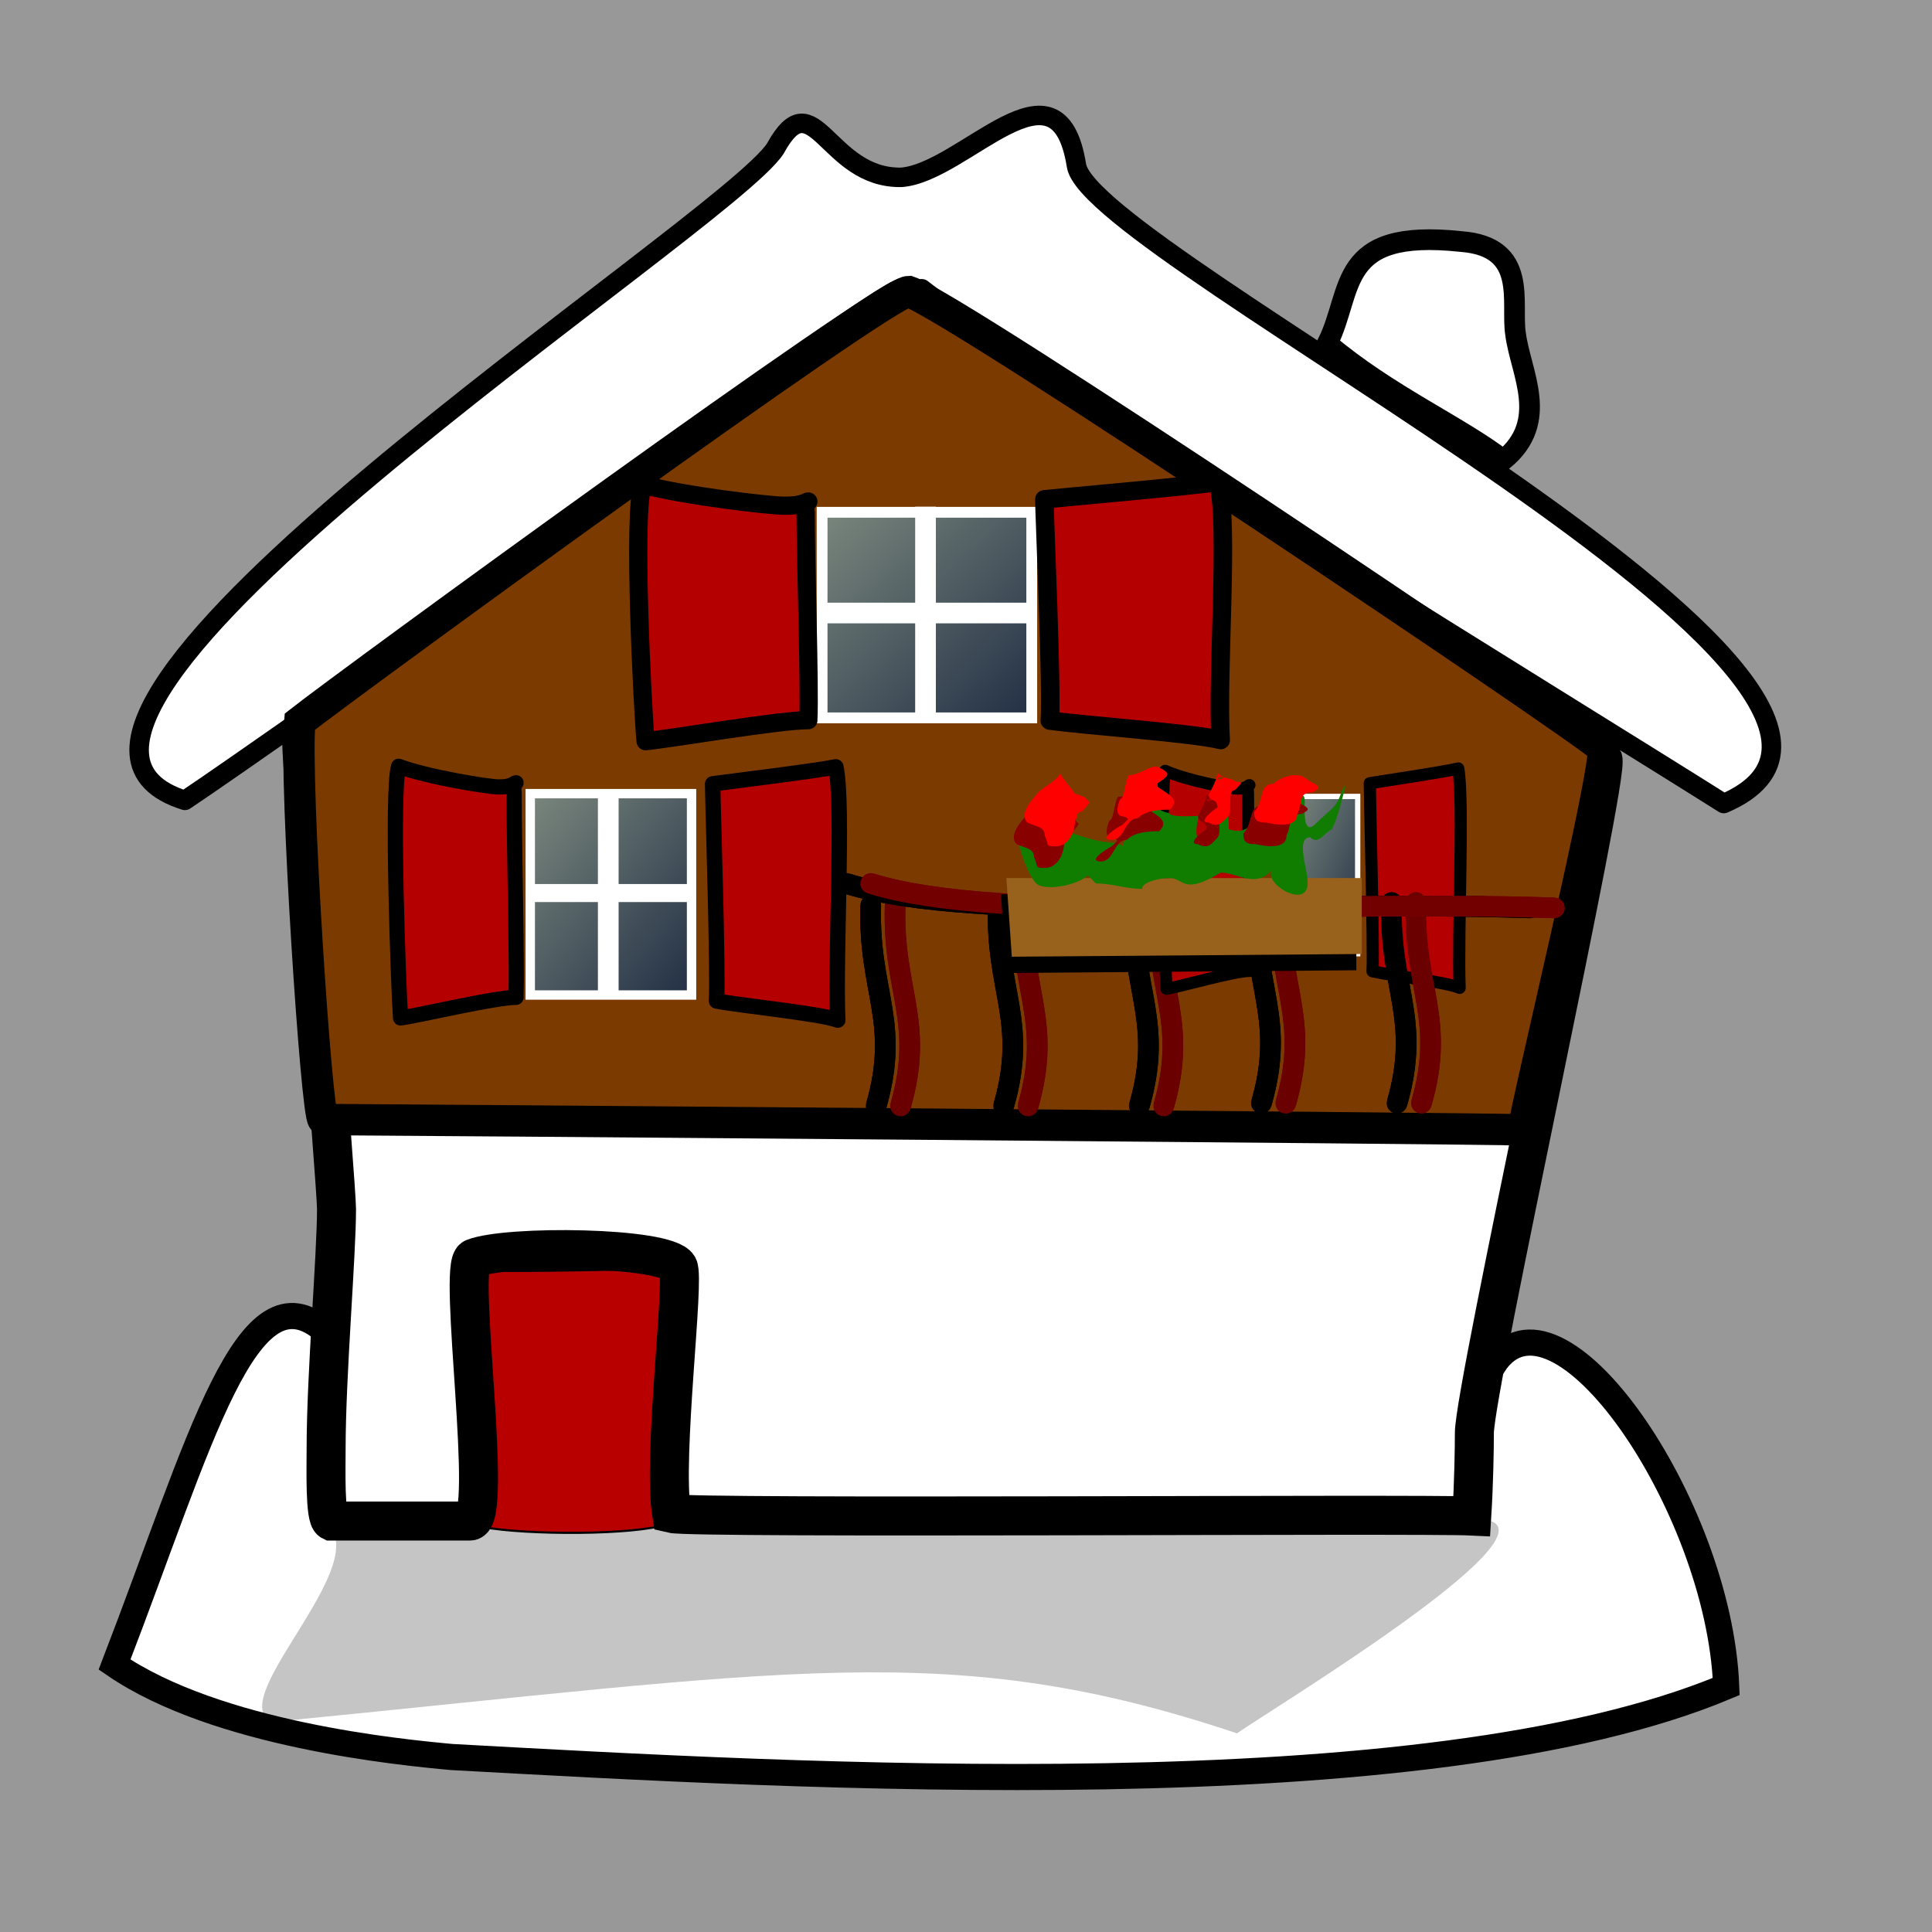
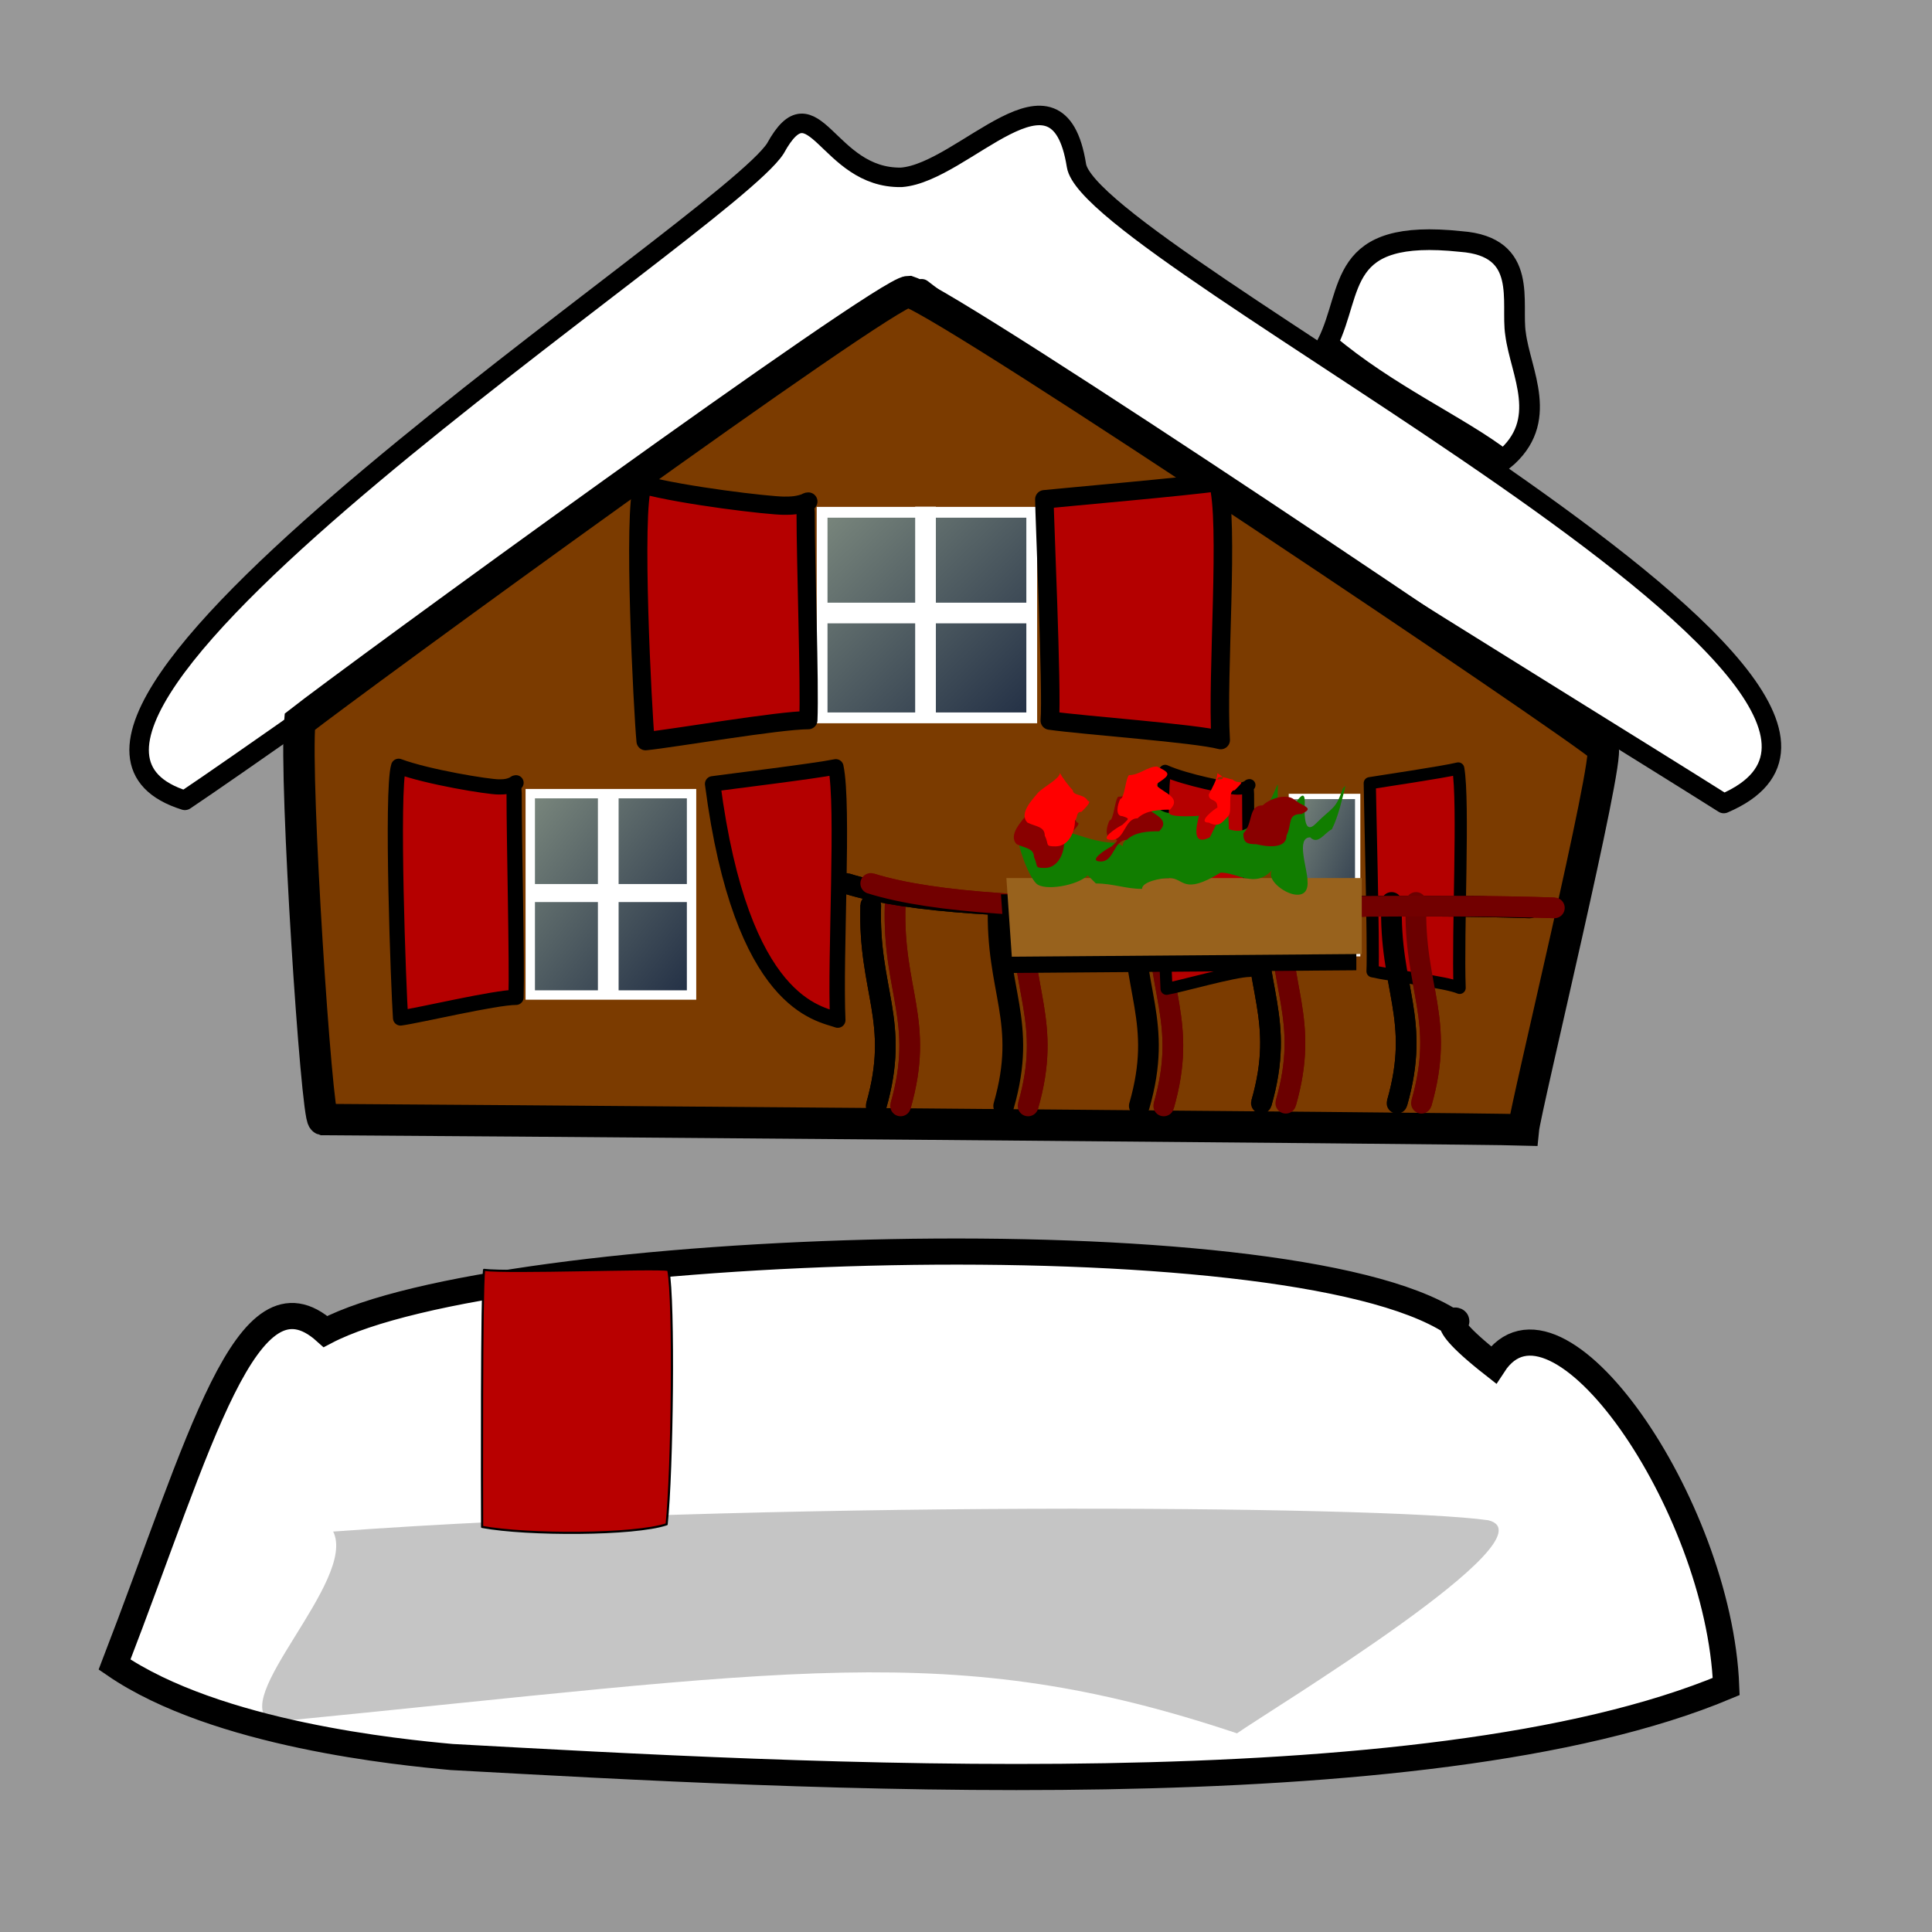
<svg xmlns="http://www.w3.org/2000/svg" xmlns:ns1="http://sodipodi.sourceforge.net/DTD/sodipodi-0.dtd" xmlns:xlink="http://www.w3.org/1999/xlink" style="fill:#000000;fill-opacity:0.5;stroke:none" width="350pt" height="350pt" id="svg32" ns1:docbase="/home/mira/" ns1:docname="/home/mira/home14.svg" ns1:version="0.34">
  <rect width="100%" height="100%" fill="#333333" stroke="none" />
  <defs id="defs34">
    <linearGradient id="linearGradient60">
      <stop style="stop-color:#ffffb2;stop-opacity:0.961;" offset="0" id="stop61" />
      <stop style="stop-color:#000000;stop-opacity:0.459;" offset="1" id="stop62" />
    </linearGradient>
    <linearGradient id="linearGradient57">
      <stop style="stop-color:#ffff9f;stop-opacity:0.961;" offset="0" id="stop58" />
      <stop style="stop-color:#000000;stop-opacity:0.459;" offset="1" id="stop59" />
    </linearGradient>
    <linearGradient id="linearGradient129">
      <stop style="stop-color:#7a877d;stop-opacity:1;" offset="0" id="stop130" />
      <stop style="stop-color:#222f45;stop-opacity:1;" offset="1" id="stop131" />
    </linearGradient>
    <linearGradient xlink:href="#linearGradient129" id="linearGradient132" x1="0" y1="0" x2="1" y2="1" />
    <linearGradient xlink:href="#linearGradient129" id="linearGradient142" x1="0" y1="0" x2="1" y2="1" />
    <linearGradient xlink:href="#linearGradient129" id="linearGradient48" x1="0" y1="0" x2="1" y2="1" />
    <linearGradient x1="0.493" y1="0.429" x2="0.571" y2="0.514" xlink:href="#linearGradient129" id="linearGradient49" />
    <linearGradient x1="0.451" y1="0.429" x2="0.408" y2="0.474" xlink:href="#linearGradient129" id="linearGradient50" />
    <linearGradient xlink:href="#linearGradient129" id="linearGradient53" x1="-0.337" y1="0.549" x2="0.467" y2="0.56" />
    <linearGradient xlink:href="#linearGradient129" id="linearGradient54" x1="1.095" y1="0.125" x2="0.413" y2="0.812" />
    <linearGradient x1="0.62" y1="-0.021" x2="0.479" y2="1.2" xlink:href="#linearGradient129" id="linearGradient815" />
    <linearGradient x1="0.547" y1="0.131" x2="0.46" y2="0.8" xlink:href="#linearGradient129" id="linearGradient104" />
  </defs>
  <ns1:namedview id="base" />
  <path style="font-size:12;fill:#ffffff;fill-opacity:1;fill-rule:evenodd;stroke:#000000;stroke-width:4.71;stroke-linejoin:round;stroke-linecap:butt;" id="path874" d="M 44.657 193.32 C -13.379 175.203 175.427 54.505 187.297 35.847 C 196.643 18.809 199.737 43.191 217.735 42.834 C 232.893 41.669 255.514 11.75 260.009 39.959 C 263.292 61.716 479.393 167.137 416.37 194.086 C 382.009 172.381 252.095 92.873 222.644 69.754 C 194.253 87.642 67.901 177.812 44.657 193.32 z " />
  <path style="font-size:12;fill:#ffffff;fill-opacity:1;fill-rule:evenodd;stroke:#000000;stroke-width:6.312;" id="path19" d="M 27.67 402.068 C 52.343 419.002 96.786 423.262 109.095 424.398 C 192.651 428.967 344.161 437.912 416.958 407.371 C 415.259 363.35 375.826 306.462 360.723 329.66 C 343.212 315.922 355.15 319.336 350.682 319.336 C 310.377 293.152 120.261 299.759 78.626 321.622 C 59.597 304.55 48.39 348.402 27.67 402.068 z " />
  <path style="fill:#000000;fill-opacity:0.227;fill-rule:evenodd;stroke:none;stroke-opacity:1;stroke-width:1px;stroke-linejoin:miter;stroke-linecap:butt;" id="path20" d="M 80.48 369.943 C 86.335 381.755 54.674 410.796 65.66 415.947 C 191.4 403.632 229.611 395.55 298.79 418.679 C 306.76 413.074 375.88 371.247 359.502 367.211 C 334.178 363.567 181.288 362.556 80.48 369.943 z " />
  <path style="font-size:12;fill:#b80000;fill-opacity:1;fill-rule:evenodd;stroke:#000000;stroke-width:0.521;stroke-linejoin:round;" id="path52" d="M 161.418 306.736 C 162.884 314.19 162.388 355.431 161.026 368.181 C 153.227 370.81 127.378 370.853 116.453 368.822 C 116.41 360.267 116.302 312.457 116.926 306.736 C 122.94 307.513 158.179 306.182 161.418 306.736 z " ns1:nodetypes="ccccc" />
-   <path style="font-size:12;fill:#ffffff;fill-opacity:1;fill-rule:evenodd;stroke:#000000;stroke-width:9.421;" id="path12" d="M 78.774 349.789 C 78.774 332.199 81.283 303.23 81.283 292.096 C 81.283 286.024 72.876 185.548 72.876 179.474 C 72.876 177.279 213.272 71.723 218.832 71.723 C 289.321 117.067 380.058 173.61 387.165 183.326 C 388.987 186.852 356.129 335.122 356.129 346.145 C 356.129 349.991 355.995 358.291 355.502 366.186 C 342.951 365.578 167.538 366.867 162.213 365.579 C 159.992 351.77 165.483 309.021 163.791 305.927 C 160.825 301.096 122.36 300.703 114.382 303.912 C 110.397 305.515 119.401 367.401 113.544 367.401 C 104.132 367.401 89.441 367.401 80.029 367.401 C 78.43 366.627 78.774 354.827 78.774 349.789 z " ns1:nodetypes="ccccccccssccc" />
  <path style="font-size:12;fill:#7b3b00;fill-opacity:1;fill-rule:evenodd;stroke:#000000;stroke-width:7.581;stroke-opacity:1;" id="path408" d="M 72.41 174.33 C 84.205 165.044 213.927 70.412 219.487 70.412 C 231.002 74.223 380.058 174.403 387.166 180.696 C 388.987 182.979 368.445 267.798 367.952 272.911 C 355.401 272.517 87.475 270.421 78.063 270.421 C 76.465 269.92 71.099 188.747 72.41 174.33 z " ns1:nodetypes="cccccc" />
  <path style="font-size:12;fill:none;fill-opacity:1;fill-rule:evenodd;stroke:#6b0000;stroke-width:5;" id="path410" d="M 216.221 218.639 C 215.566 239.39 223.429 246.597 217.532 267.129 " />
  <path style="font-size:12;fill:none;fill-opacity:1;fill-rule:evenodd;stroke:#6b0000;stroke-width:5;" id="path411" d="M 309.27 217.983 C 308.615 238.734 316.478 245.941 310.581 266.473 " />
  <path style="font-size:12;fill:none;fill-opacity:1;fill-rule:evenodd;stroke:#6b0000;stroke-width:5;" id="path412" d="M 279.783 218.639 C 279.127 239.39 286.99 246.597 281.094 267.129 " />
  <path style="font-size:12;fill:none;fill-opacity:1;fill-rule:evenodd;stroke:#6b0000;stroke-width:5;" id="path413" d="M 247.019 218.639 C 246.364 239.39 254.227 246.597 248.33 267.129 " />
  <path style="font-size:12;fill:none;fill-opacity:1;fill-rule:evenodd;stroke:#6b0000;stroke-width:5;" id="path414" d="M 342.032 217.983 C 341.377 238.734 349.24 245.941 343.343 266.473 " />
  <path style="font-size:12;fill:none;fill-opacity:1;fill-rule:evenodd;stroke:#720000;stroke-width:5;" id="path415" d="M 375.451 219.295 C 316.662 217.329 241.776 223.226 210.324 213.397 " />
  <path style="font-size:12;fill:none;fill-opacity:1;fill-rule:evenodd;stroke:#6b0000;stroke-width:5;stroke-linecap:round;" id="path416" d="M 216.221 218.639 C 215.566 239.39 223.429 246.597 217.532 267.129 " />
  <path style="font-size:12;fill:none;fill-opacity:1;fill-rule:evenodd;stroke:#6b0000;stroke-width:5;stroke-linecap:round;" id="path417" d="M 309.27 217.983 C 308.615 238.734 316.478 245.941 310.581 266.473 " />
  <path style="font-size:12;fill:none;fill-opacity:1;fill-rule:evenodd;stroke:#6b0000;stroke-width:5;stroke-linecap:round;" id="path418" d="M 279.783 218.639 C 279.127 239.39 286.99 246.597 281.094 267.129 " />
  <path style="font-size:12;fill:none;fill-opacity:1;fill-rule:evenodd;stroke:#000000;stroke-width:5;" id="path422" d="M 210.324 218.639 C 209.669 239.39 217.532 246.597 211.635 267.129 " />
  <path style="font-size:12;fill:none;fill-opacity:1;fill-rule:evenodd;stroke:#000000;stroke-width:5;" id="path423" d="M 303.372 217.983 C 302.717 238.734 310.58 245.941 304.683 266.473 " />
-   <path style="font-size:12;fill:none;fill-opacity:1;fill-rule:evenodd;stroke:#000000;stroke-width:5;" id="path424" d="M 273.885 218.639 C 273.23 239.39 281.093 246.597 275.196 267.129 " />
-   <path style="font-size:12;fill:none;fill-opacity:1;fill-rule:evenodd;stroke:#000000;stroke-width:5;" id="path425" d="M 241.122 218.639 C 240.467 239.39 248.33 246.597 242.433 267.129 " />
  <path style="font-size:12;fill:none;fill-opacity:1;fill-rule:evenodd;stroke:#000000;stroke-width:5;" id="path426" d="M 336.135 217.983 C 335.48 238.734 343.343 245.941 337.446 266.473 " />
  <path style="font-size:12;fill:none;fill-opacity:1;fill-rule:evenodd;stroke:#000000;stroke-width:5;" id="path427" d="M 369.554 219.295 C 310.765 217.329 235.879 223.226 204.427 213.397 " />
  <path style="font-size:12;fill:none;fill-opacity:1;fill-rule:evenodd;stroke:#000000;stroke-width:5;stroke-linecap:round;" id="path428" d="M 210.324 218.639 C 209.669 239.39 217.532 246.597 211.635 267.129 " />
  <path style="font-size:12;fill:none;fill-opacity:1;fill-rule:evenodd;stroke:#000000;stroke-width:5;stroke-linecap:round;" id="path429" d="M 303.372 217.983 C 302.717 238.734 310.58 245.941 304.683 266.473 " />
  <path style="font-size:12;fill:url(#linearGradient48);fill-opacity:1;fill-rule:evenodd;stroke:#ffffff;stroke-width:1.284;" d="M 311.926 192.377 L 311.926 230.369 L 327.942 230.369 L 327.942 192.377 L 311.926 192.377 z " id="path70" />
  <path style="font-size:12;fill:#b40000;fill-opacity:1;fill-rule:evenodd;stroke:#000000;stroke-width:2.943;stroke-linejoin:round;" id="path71" d="M 330.86 189.184 C 330.86 192.095 331.838 228.724 331.528 234.608 C 335.869 235.63 349.423 237.219 352.566 238.615 C 352.067 225.255 353.651 193.637 352.232 185.62 C 348.58 186.525 333.44 188.738 330.86 189.184 z " />
  <path style="font-size:12;fill:#b50000;fill-opacity:1;fill-rule:evenodd;stroke:#000000;stroke-width:2.897;stroke-linejoin:round;" id="path72" d="M 301.807 189.633 C 301.197 189.633 301.474 191.174 301.474 191.792 C 301.474 202.585 302.002 227.195 301.807 234.534 C 298.167 234.534 285.034 238.321 281.771 238.852 C 281.425 233.015 280.139 191.262 281.437 186.179 C 286.446 188.431 296.949 190.496 298.802 190.496 C 299.692 190.496 300.583 190.496 301.807 189.633 z " />
  <path style="font-size:12;fill:none;fill-opacity:1;fill-rule:evenodd;stroke:#000000;stroke-width:5;stroke-linecap:round;" id="path430" d="M 273.885 218.639 C 273.23 239.39 281.093 246.597 275.196 267.129 " />
  <path style="font-size:12;fill:none;fill-opacity:1;fill-rule:evenodd;stroke:#000000;stroke-width:5;stroke-linecap:round;" id="path431" d="M 241.122 218.639 C 240.467 239.39 248.33 246.597 242.433 267.129 " />
  <path style="font-size:12;fill:none;fill-opacity:1;fill-rule:evenodd;stroke:#000000;stroke-width:5;stroke-linecap:round;" id="path432" d="M 336.135 217.983 C 335.48 238.734 343.343 245.941 337.446 266.473 " />
  <path style="font-size:12;fill:none;fill-opacity:1;fill-rule:evenodd;stroke:#000000;stroke-width:5;stroke-linecap:round;" id="path433" d="M 369.554 219.295 C 310.765 217.329 235.879 223.226 204.427 213.397 " />
  <path style="font-size:12;fill:none;fill-opacity:1;fill-rule:evenodd;stroke:#6b0000;stroke-width:5;stroke-linecap:round;" id="path419" d="M 247.019 218.639 C 246.364 239.39 254.227 246.597 248.33 267.129 " />
  <path style="font-size:12;fill:none;fill-opacity:1;fill-rule:evenodd;stroke:#6b0000;stroke-width:5;stroke-linecap:round;" id="path420" d="M 342.032 217.983 C 341.377 238.734 349.24 245.941 343.343 266.473 " />
  <path style="font-size:12;fill:none;fill-opacity:1;fill-rule:evenodd;stroke:#720000;stroke-width:5;stroke-linecap:round;" id="path421" d="M 375.451 219.295 C 316.662 217.329 241.776 223.226 210.324 213.397 " />
  <path style="font-size:12;fill:url(#linearGradient132);fill-opacity:1;fill-rule:evenodd;stroke:#ffffff;stroke-width:2.61;" d="M 198.575 123.74 L 198.575 173.396 L 249.213 173.396 L 249.213 123.74 L 198.575 123.74 z " id="path435" />
  <path style="font-size:12;fill:#b40000;fill-opacity:1;fill-rule:evenodd;stroke:#000000;stroke-width:4.471;stroke-linejoin:round;" id="path436" d="M 252.261 120.608 C 252.261 124.033 254.181 167.118 253.572 174.04 C 262.091 175.242 288.686 177.111 294.854 178.754 C 293.875 163.039 296.983 125.846 294.199 116.416 C 287.033 117.48 257.324 120.083 252.261 120.608 z " />
  <path style="font-size:12;fill:#b50000;fill-opacity:1;fill-rule:evenodd;stroke:#000000;stroke-width:4.402;stroke-linejoin:round;" id="path437" d="M 195.253 121.135 C 194.055 121.135 194.598 122.947 194.598 123.674 C 194.598 136.371 195.636 165.319 195.253 173.951 C 188.11 173.951 162.339 178.405 155.937 179.03 C 155.258 172.165 152.735 123.051 155.281 117.073 C 165.11 119.721 185.719 122.15 189.355 122.15 C 191.103 122.15 192.85 122.15 195.253 121.135 z " />
  <path style="stroke:none;fill:#000000;fill-opacity:1;fill-rule:evenodd;stroke-opacity:1;stroke-width:1px;stroke-linejoin:miter;stroke-linecap:butt;" d="M 241.777 216.019 L 243.088 235.021 L 327.618 234.366 L 327.618 216.019 L 241.777 216.019 z " id="path439" />
  <path style="stroke:none;fill:#98621d;fill-opacity:1;fill-rule:evenodd;stroke-opacity:1;stroke-width:1px;stroke-linejoin:miter;stroke-linecap:butt;" d="M 243.088 212.087 L 244.399 231.089 L 328.929 230.434 L 328.929 212.087 L 243.088 212.087 z " id="path440" />
  <path style="fill:#117d00;fill-opacity:1;fill-rule:evenodd;stroke:none;stroke-opacity:1;stroke-width:1px;stroke-linejoin:miter;stroke-linecap:butt;" id="path441" d="M 262.746 211.431 C 260.25 213.927 252.201 215.303 250.296 213.398 C 248.374 211.476 245.709 204.4 245.709 200.946 C 253.525 197.038 261.196 203.567 269.298 203.567 C 273.131 204.845 269.922 204.91 271.919 202.912 C 272.482 201.225 272.282 198.326 273.885 198.326 C 274.73 195.792 275.196 194.522 275.196 191.773 C 277.264 193.151 280.224 196.359 282.404 196.359 C 282.404 197.649 290.642 197.016 289.612 197.016 C 288.907 199.833 287.884 204.431 292.233 202.257 C 294.338 198.046 296.164 194.688 296.164 189.808 C 296.164 193.137 296.82 196.667 296.82 200.292 C 302.22 202.091 303.023 197.364 306.649 193.738 C 309.162 188.712 308.614 188.062 308.614 192.429 C 308.614 195.63 307.432 197.671 310.58 197.671 C 311.915 196.002 315.167 189.147 315.167 193.738 C 315.167 195.073 314.581 202.188 317.788 198.981 C 321.955 194.815 322.628 195.601 324.341 190.463 C 324.559 190.244 324.778 190.025 324.996 189.808 C 324.137 193.244 323.272 197.186 321.72 200.292 C 319.887 201.208 318.38 204.16 316.478 202.257 C 312.951 202.257 315.822 209.858 315.822 212.743 C 316.477 220.24 304.826 213.397 307.304 210.12 C 303.154 214.708 299.004 210.775 294.854 210.775 C 285.61 216.381 286.132 212.087 282.404 212.087 C 280.337 212.087 275.851 212.976 275.851 214.708 C 271.866 214.708 268.836 213.397 264.711 213.397 C 264.493 213.179 264.275 212.96 262.746 211.431 z " />
  <path style="fill:#890000;fill-opacity:1;fill-rule:evenodd;stroke:none;stroke-opacity:1;stroke-width:1px;stroke-linejoin:miter;stroke-linecap:butt;" id="path63" d="M 253.402 191.925 C 253.402 193.269 249.543 195.263 248.189 196.617 C 246.984 198.124 243.358 201.691 245.583 203.916 C 247.492 204.87 249.753 204.821 249.753 207.043 C 250.874 209.284 249.667 209.65 252.36 209.65 C 255.475 209.65 257.052 206.248 257.052 203.394 C 257.81 202.636 257.235 201.309 258.615 201.309 C 259.315 200.61 261.273 198.702 260.179 198.702 C 259.291 196.926 256.53 197.497 256.53 196.096 C 255.465 195.03 253.969 192.968 253.402 191.925 z " />
-   <path style="fill:#890000;fill-opacity:1;fill-rule:evenodd;stroke:none;stroke-opacity:1;stroke-width:1px;stroke-linejoin:miter;stroke-linecap:butt;" id="path65" d="M 291.458 191.925 C 291.458 193.336 290.08 195.725 289.373 197.138 C 289.373 199.022 291.458 197.842 291.458 200.266 C 290.732 200.63 286.439 203.916 289.373 203.916 C 291.914 205.186 292.582 203.835 294.065 202.352 C 295.211 201.205 293.693 196.096 295.629 196.096 C 298.755 192.97 296.566 194.947 295.107 193.489 C 294.434 193.489 291.458 192.136 291.458 193.489 C 294.434 193.489 291.458 192.136 291.458 191.925 z " />
  <path style="fill:#ff0000;fill-opacity:1;fill-rule:evenodd;stroke:none;stroke-opacity:1;stroke-width:1px;stroke-linejoin:miter;stroke-linecap:butt;" id="path59" d="M 256.008 186.712 C 256.008 188.055 252.149 190.049 250.795 191.404 C 249.59 192.911 245.964 196.477 248.189 198.702 C 250.098 199.656 252.359 199.607 252.359 201.829 C 253.48 204.071 252.273 204.436 254.966 204.436 C 258.081 204.436 259.658 201.035 259.658 198.18 C 260.416 197.423 259.841 196.095 261.221 196.095 C 261.921 195.397 263.879 193.488 262.785 193.488 C 261.897 191.713 259.136 192.284 259.136 190.882 C 258.071 189.816 256.575 187.755 256.008 186.712 z " />
  <path style="fill:#ff0000;fill-opacity:1;fill-rule:evenodd;stroke:none;stroke-opacity:1;stroke-width:1px;stroke-linejoin:miter;stroke-linecap:butt;" id="path61" d="M 294.064 186.712 C 294.064 188.123 292.686 190.512 291.979 191.924 C 291.979 193.809 294.064 192.629 294.064 195.053 C 293.338 195.417 289.045 198.702 291.979 198.702 C 294.52 199.972 295.188 198.621 296.671 197.138 C 297.817 195.992 296.299 190.882 298.235 190.882 C 301.361 187.756 299.172 189.733 297.713 188.275 C 297.04 188.275 294.064 186.923 294.064 188.275 C 297.04 188.275 294.064 186.923 294.064 186.712 z " />
  <path style="fill:#890000;fill-opacity:1;fill-rule:evenodd;stroke:none;stroke-opacity:1;stroke-width:1px;stroke-linejoin:miter;stroke-linecap:butt;" id="path66" d="M 310.226 192.447 C 308.368 192.447 306.112 193.432 305.012 194.532 C 301.378 194.532 302.82 198.81 300.321 201.309 C 300.321 203.517 301.141 203.916 303.448 203.916 C 305.343 204.389 310.747 205.371 310.747 201.83 C 312.193 198.939 310.838 196.617 314.396 196.617 C 316.64 195.495 316.222 195.184 313.875 194.011 C 312.252 192.929 312.06 192.447 310.226 192.447 z " />
-   <path style="fill:#ff0000;fill-opacity:1;fill-rule:evenodd;stroke:none;stroke-opacity:1;stroke-width:1px;stroke-linejoin:miter;stroke-linecap:butt;" id="path62" d="M 312.832 187.233 C 310.974 187.233 308.718 188.219 307.618 189.319 C 303.984 189.319 305.426 193.596 302.927 196.095 C 302.927 198.304 303.747 198.702 306.054 198.702 C 307.949 199.175 313.353 200.157 313.353 196.617 C 314.799 193.726 313.444 191.404 317.002 191.404 C 319.246 190.281 318.828 189.97 316.481 188.798 C 314.858 187.715 314.666 187.233 312.832 187.233 z " />
  <path style="fill:#890000;fill-opacity:1;fill-rule:evenodd;stroke:none;stroke-opacity:1;stroke-width:1px;stroke-linejoin:miter;stroke-linecap:butt;" id="path64" d="M 276.861 190.361 C 274.571 190.361 272.616 192.447 270.084 192.447 C 269.252 193.279 269.011 198.181 267.999 198.181 C 267.345 199.489 266.655 202.352 268.52 202.352 C 270.451 202.995 270.011 202.946 268.52 204.437 C 267.122 205.136 262.528 208.086 265.914 208.086 C 269.171 208.086 268.991 202.873 272.17 202.873 C 274.088 200.955 277.306 200.788 279.989 200.788 C 282.896 197.881 278.605 196.797 276.861 195.053 C 276.326 194.518 277.966 193.949 278.947 192.968 C 279.99 191.925 279.008 191.404 276.861 190.361 z " />
  <path style="fill:#ff0000;fill-opacity:1;fill-rule:evenodd;stroke:none;stroke-opacity:1;stroke-width:1px;stroke-linejoin:miter;stroke-linecap:butt;" id="path60" d="M 279.467 185.148 C 277.177 185.148 275.222 187.233 272.69 187.233 C 271.858 188.065 271.617 192.968 270.605 192.968 C 269.951 194.275 269.261 197.138 271.126 197.138 C 273.057 197.781 272.617 197.732 271.126 199.224 C 269.728 199.923 265.134 202.873 268.52 202.873 C 271.777 202.873 271.597 197.66 274.776 197.66 C 276.694 195.742 279.912 195.575 282.595 195.575 C 285.502 192.667 281.211 191.583 279.467 189.839 C 278.932 189.304 280.572 188.736 281.553 187.755 C 282.596 186.712 281.614 186.19 279.467 185.148 z " />
  <path style="font-size:12;fill:url(#linearGradient142);fill-opacity:1;fill-rule:evenodd;stroke:#ffffff;stroke-width:2.266;" d="M 128.082 191.703 L 128.082 240.341 L 167.041 240.341 L 167.041 191.703 L 128.082 191.703 z " id="path67" />
-   <path style="font-size:12;fill:#b40000;fill-opacity:1;fill-rule:evenodd;stroke:#000000;stroke-width:3.73;stroke-linejoin:round;" id="path68" d="M 172.136 189.342 C 172.136 192.703 173.498 234.981 173.066 241.774 C 179.111 242.953 197.981 244.787 202.358 246.399 C 201.663 230.978 203.869 194.482 201.893 185.23 C 196.809 186.274 175.728 188.828 172.136 189.342 z " />
+   <path style="font-size:12;fill:#b40000;fill-opacity:1;fill-rule:evenodd;stroke:#000000;stroke-width:3.73;stroke-linejoin:round;" id="path68" d="M 172.136 189.342 C 179.111 242.953 197.981 244.787 202.358 246.399 C 201.663 230.978 203.869 194.482 201.893 185.23 C 196.809 186.274 175.728 188.828 172.136 189.342 z " />
  <path style="font-size:12;fill:#b50000;fill-opacity:1;fill-rule:evenodd;stroke:#000000;stroke-width:3.673;stroke-linejoin:round;" id="path69" d="M 124.648 189.079 C 123.798 189.079 124.183 190.857 124.183 191.571 C 124.183 204.029 124.92 232.435 124.648 240.906 C 119.58 240.906 101.294 245.276 96.752 245.889 C 96.27 239.153 94.48 190.959 96.286 185.093 C 103.26 187.691 117.883 190.075 120.463 190.075 C 121.704 190.075 122.943 190.075 124.648 189.079 z " />
  <path style="font-size:12;fill:#ffffff;fill-opacity:1;fill-rule:evenodd;stroke:#000000;stroke-width:5;" id="path74" d="M 363.139 111.121 C 352.7 103.028 335.222 95.346 320.619 82.971 C 327.072 70.064 322.672 55.112 352.875 58.338 C 369.34 59.555 364.898 73.129 366.071 80.624 C 367.244 89.98 374.558 101.737 363.139 111.121 z " />
  <path style="font-size:12;fill:none;fill-opacity:1;fill-rule:evenodd;stroke:#ffffff;stroke-width:5;" id="path75" d="M 223.556 122.395 C 223.556 129.778 223.556 169.212 223.556 172.833 " />
  <path style="font-size:12;fill:none;fill-opacity:1;fill-rule:evenodd;stroke:#ffffff;stroke-width:4.986;" id="path76" d="M 248.49 148.069 C 241.149 148.069 201.938 148.069 198.338 148.069 " />
  <path style="font-size:12;fill:none;fill-opacity:1;fill-rule:evenodd;stroke:#ffffff;stroke-width:5;" id="path77" d="M 146.923 190.905 C 146.923 198.288 146.923 237.722 146.923 241.343 " />
  <path style="font-size:12;fill:none;fill-opacity:1;fill-rule:evenodd;stroke:#ffffff;stroke-width:4.358;" id="path78" d="M 166.125 215.71 C 160.516 215.71 130.558 215.71 127.807 215.71 " />
</svg>